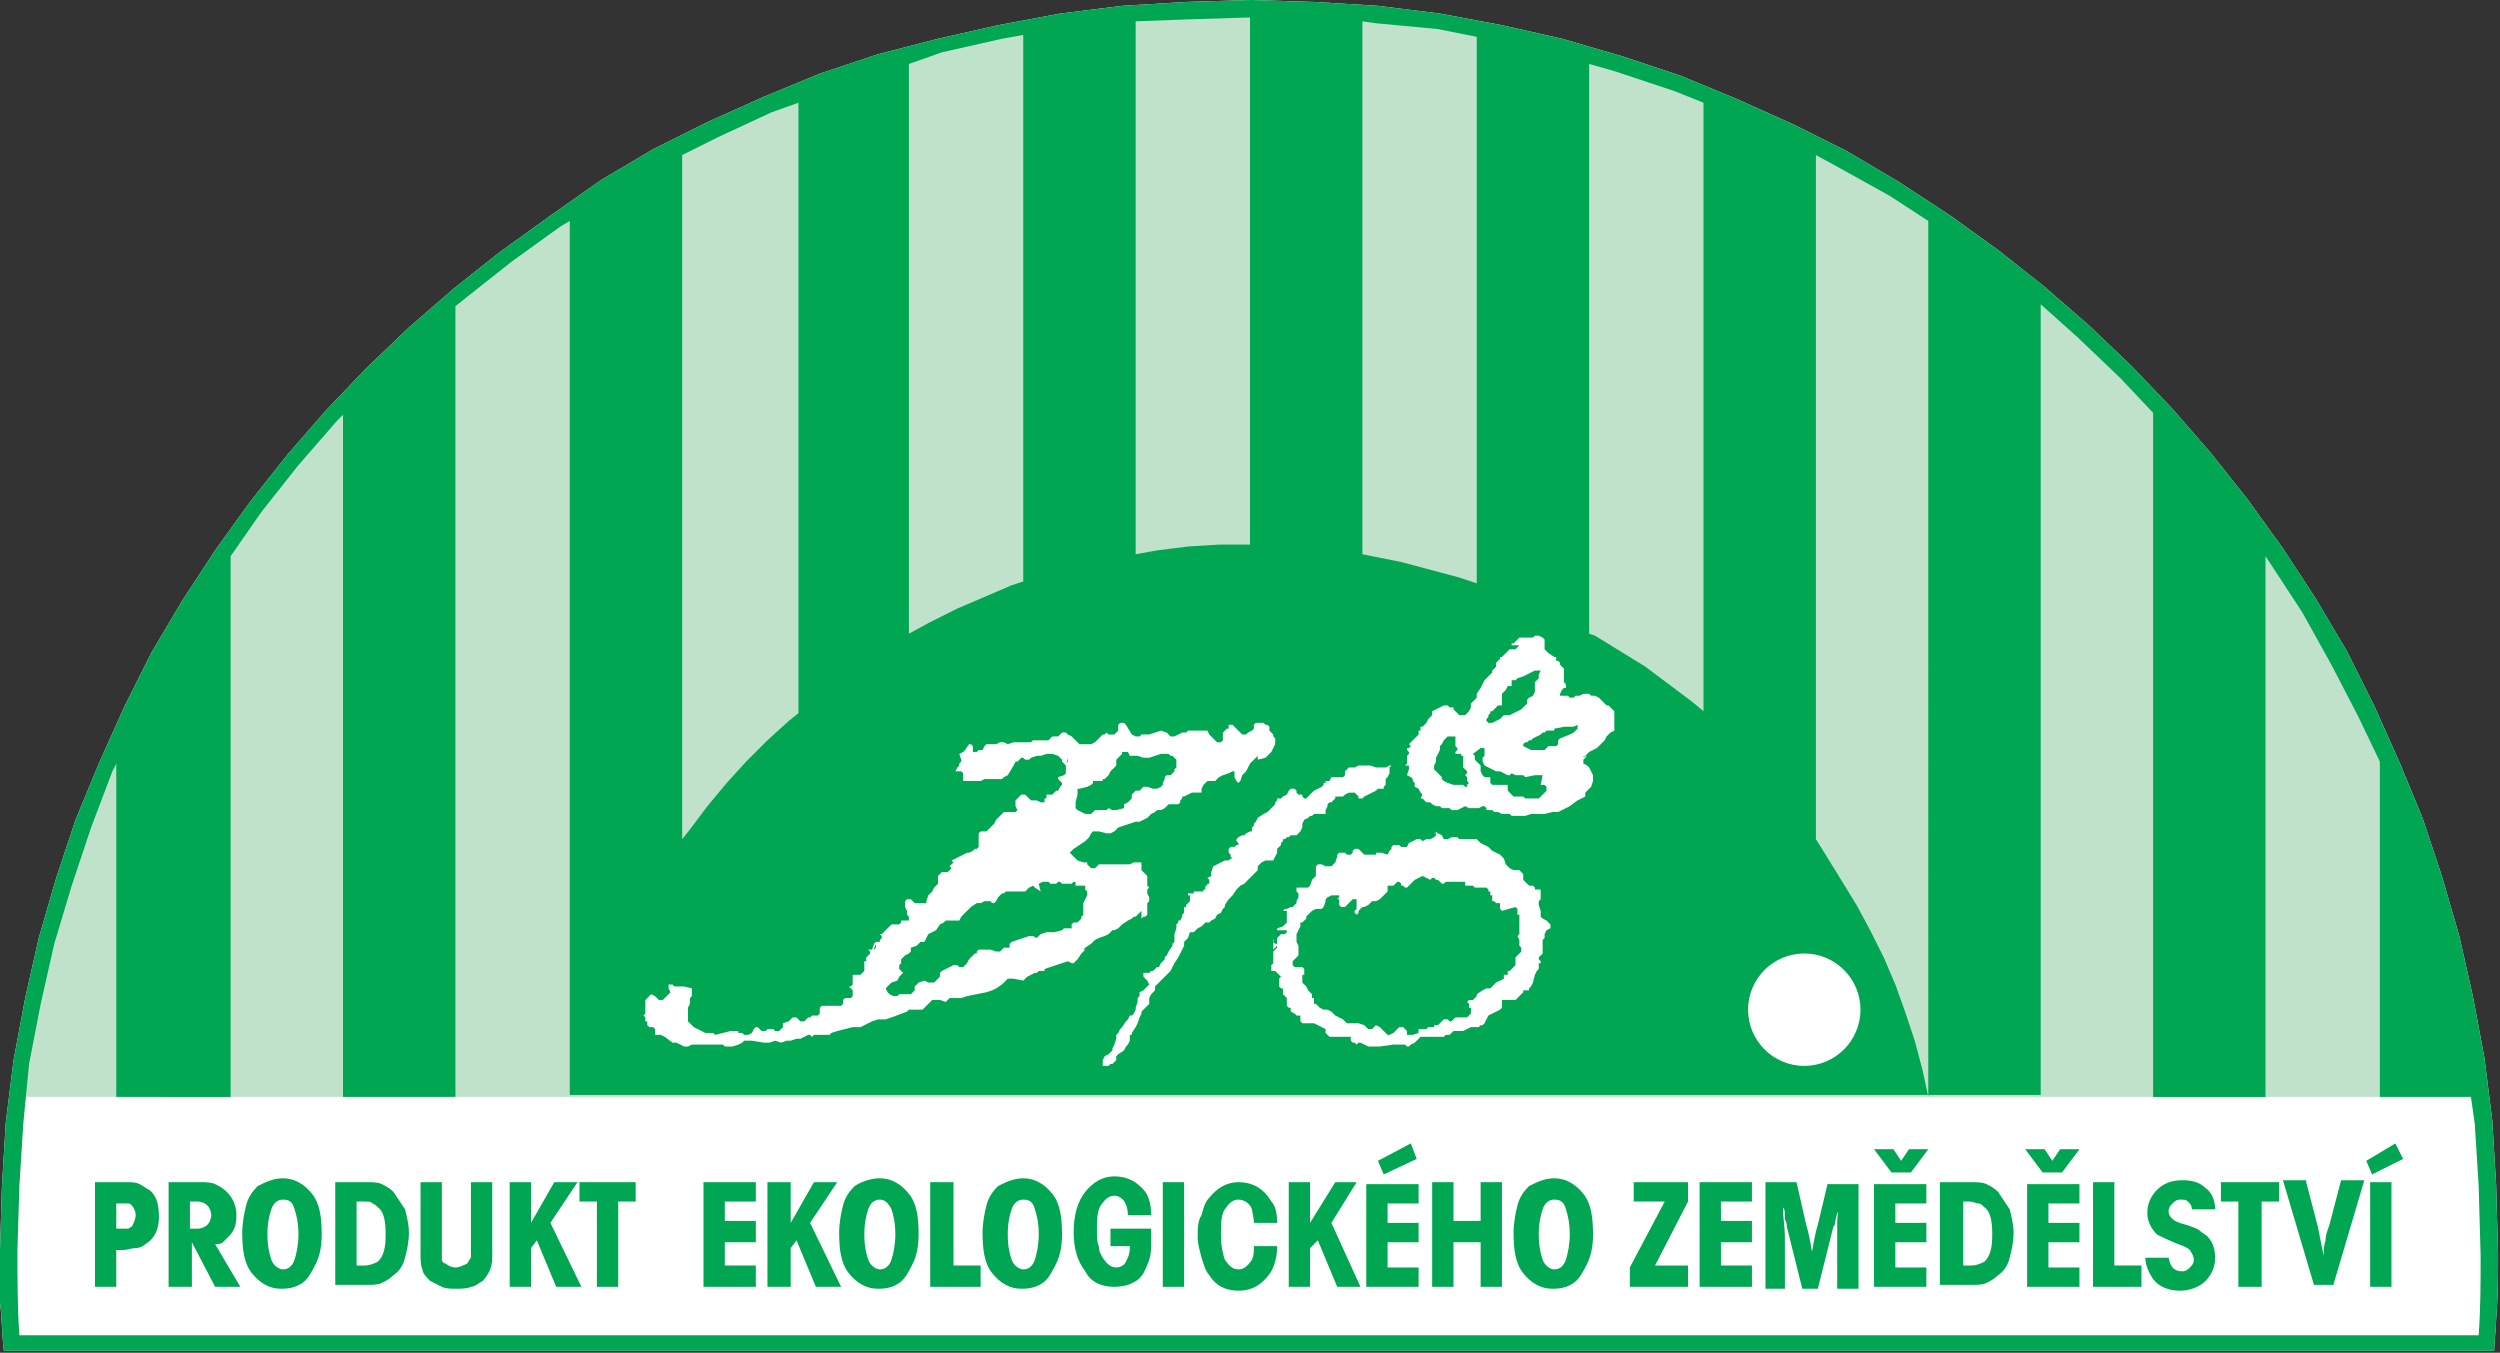
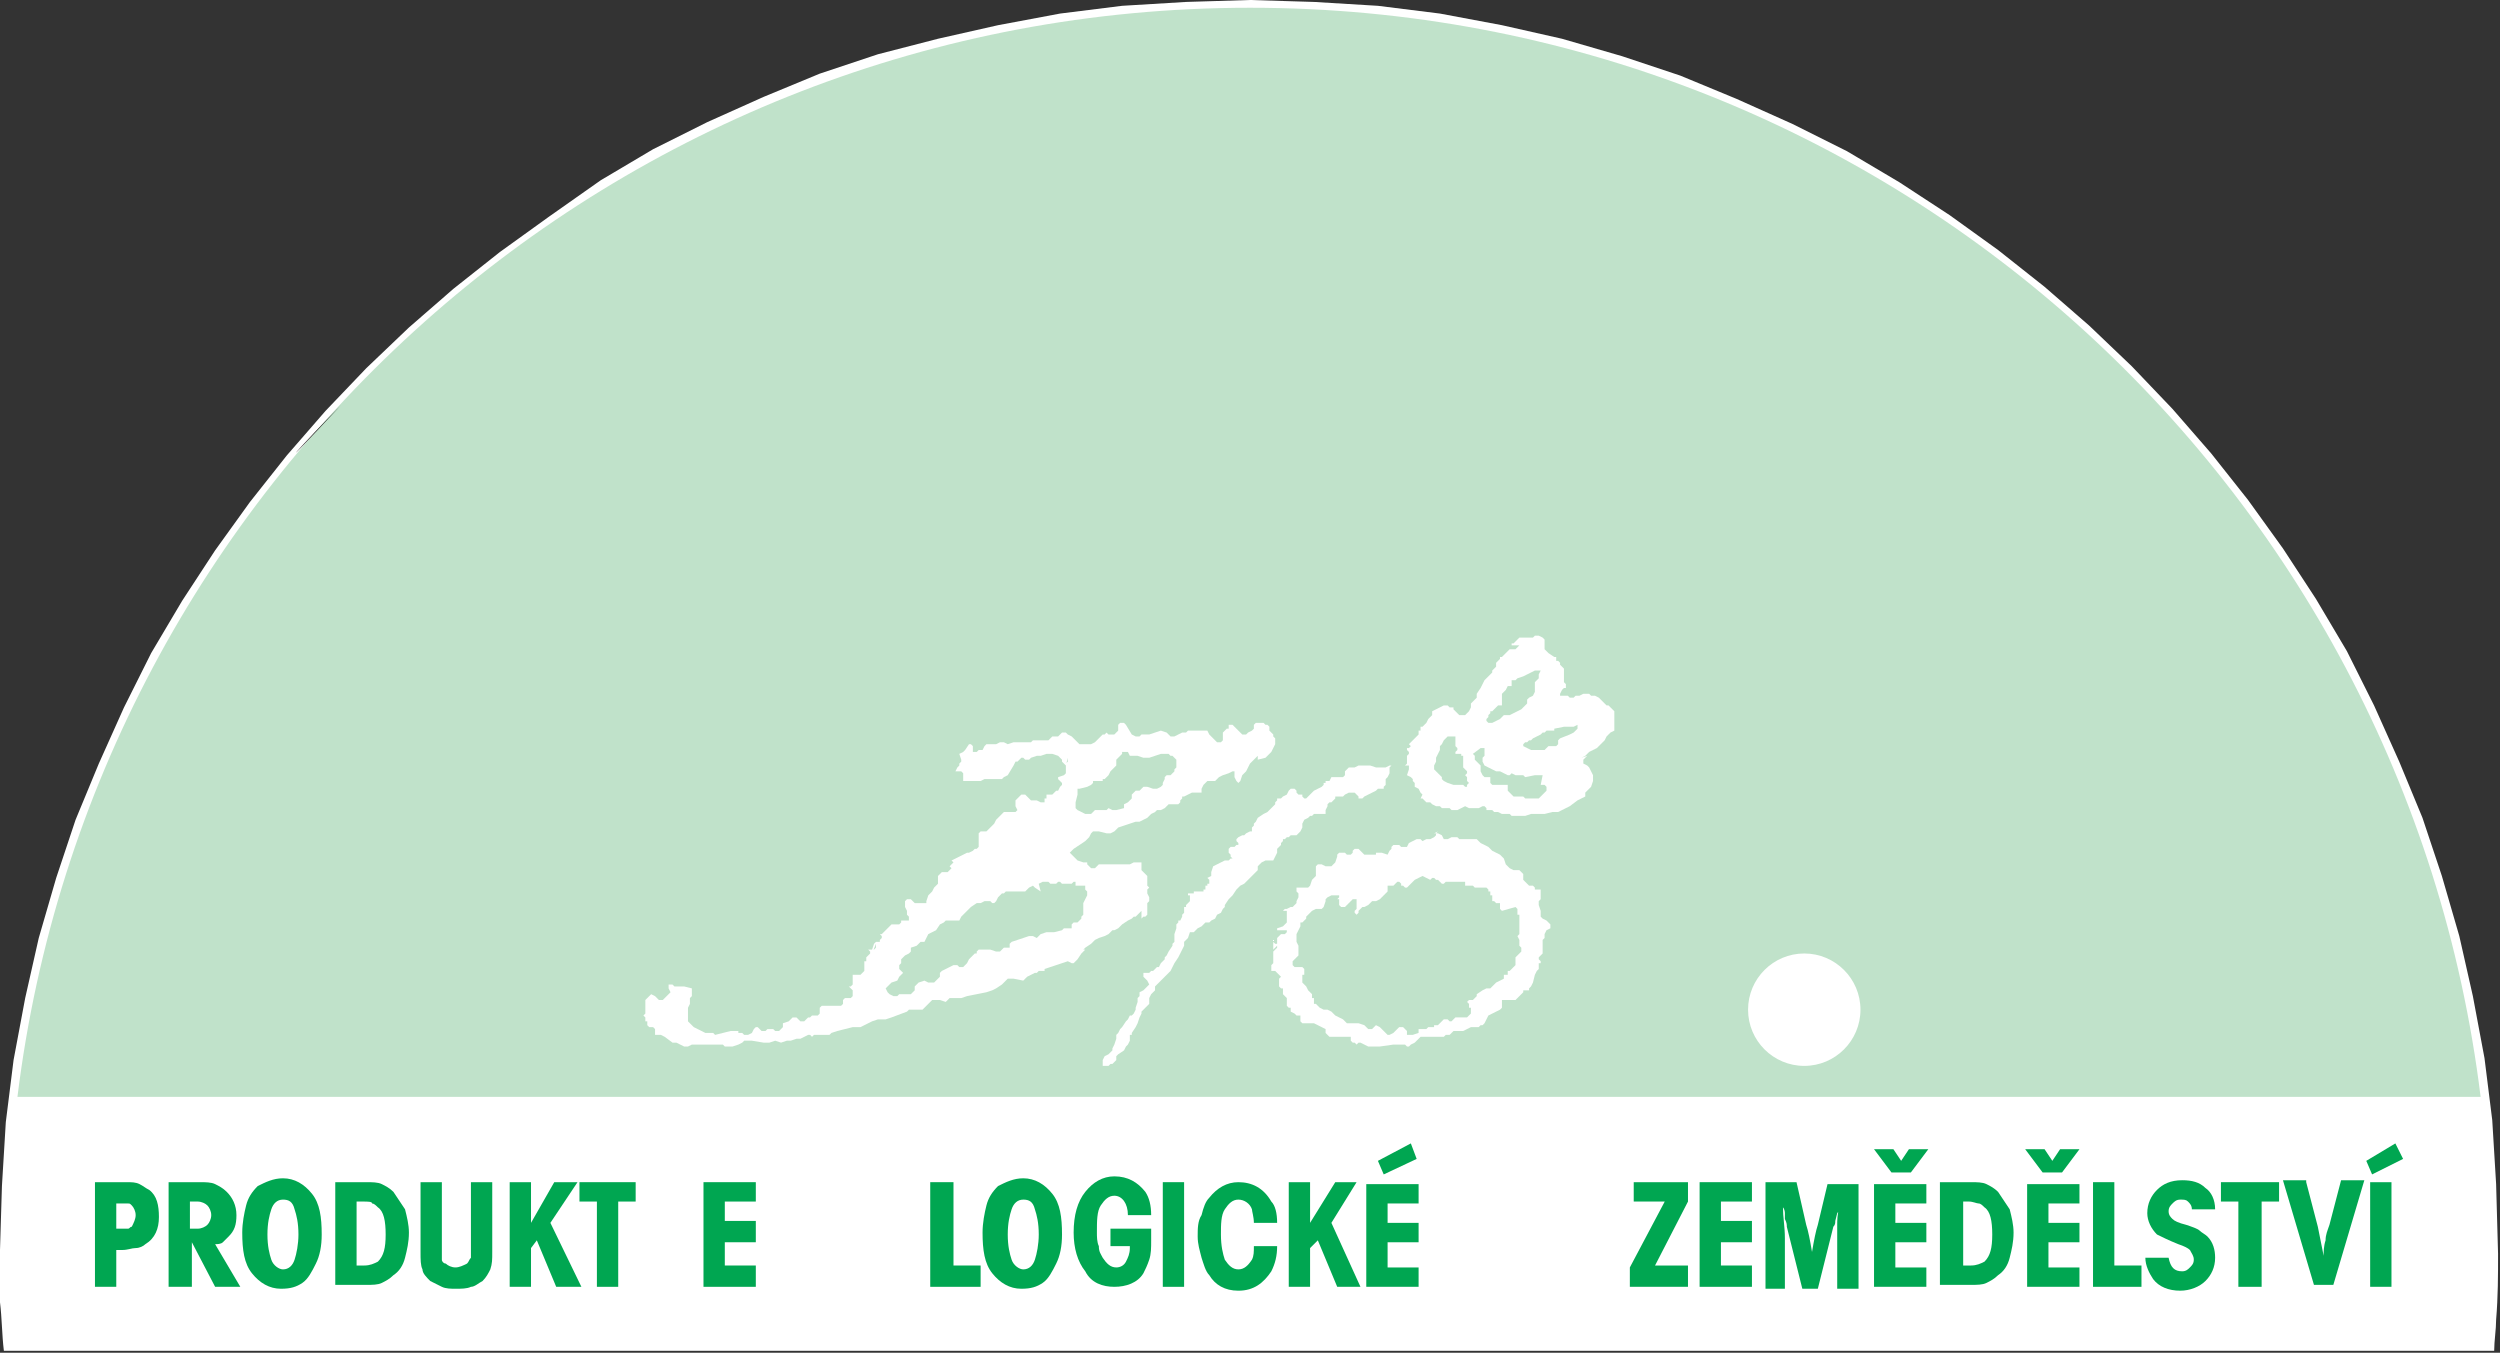
<svg xmlns="http://www.w3.org/2000/svg" version="1.1" id="Layer_1" x="0px" y="0px" viewBox="0 0 129 69.8" style="enable-background:new 0 0 129 69.8;" xml:space="preserve">
  <rect x="0" y="0" width="129" height="69.8" fill="#333333" stroke="none" />
  <style type="text/css">
	.st0{fill:#FFFFFF;}
	.st1{fill:#C0E2CA;}
	.st2{fill:#231F20;}
	.st3{fill:#00A651;}
</style>
  <g>
    <path class="st0" d="M0.1,61.2l0.2-3.3l0.4-3.2l0.6-3.2L2,48.4l0.9-3.1l1-3l1.2-2.9l1.3-2.9l1.4-2.8l1.6-2.7l1.7-2.6l1.8-2.5   l1.9-2.4l2-2.3l2.1-2.2l2.2-2.1l2.3-2l2.4-1.9l2.5-1.8L31,9.3l2.7-1.6l2.8-1.4l2.9-1.3l2.9-1.2l3-1L48.4,2l3.1-0.7l3.2-0.6l3.2-0.4   l3.3-0.2L64.5,0l3.3,0.1l3.3,0.2l3.2,0.4l3.2,0.6L80.6,2l3.1,0.9l3,1l2.9,1.2l2.9,1.3l2.8,1.4l2.7,1.6l2.6,1.7l2.5,1.8l2.4,1.9   l2.3,2l2.2,2.1l2.1,2.2l2,2.3l1.9,2.4l1.8,2.5l1.7,2.6l1.6,2.7l1.4,2.8l1.3,2.9l1.2,2.9l1,3l0.9,3.1l0.7,3.1l0.6,3.2l0.4,3.2   l0.2,3.3l0.1,3.6c0,1.1,0,2.2-0.1,3.4c0,0.5-0.1,1.1-0.1,1.6H0.2c-0.1-0.8-0.1-1.7-0.2-2.5C0,66.3,0,65.4,0,64.5L0.1,61.2z" />
    <path class="st1" d="M128,56.6H0.9C4.8,24.9,31.8,0.4,64.5,0.4S124.1,24.9,128,56.6" />
    <path class="st2" d="M17.6,20.9C15.7,22.8,13.5,25.3,17.6,20.9" />
-     <path class="st3" d="M0.1,61.2l0.2-3.3l0.4-3.2l0.6-3.2L2,48.4l0.9-3.1l1-3l1.2-2.9l1.3-2.9l1.4-2.8l1.6-2.7l1.7-2.6l1.8-2.5   l1.9-2.4l2-2.3l2.1-2.2l2.2-2.1l2.3-2l2.4-1.9l2.5-1.8L31,9.3l2.7-1.6l2.8-1.4l2.9-1.3l2.9-1.2l3-1L48.4,2l3.1-0.7l3.2-0.6l3.2-0.4   l3.3-0.2L64.5,0l3.3,0.1l3.3,0.2l3.2,0.4l3.2,0.6L80.6,2l3.1,0.9l3,1l2.9,1.2l2.9,1.3l2.8,1.4l2.7,1.6l2.6,1.7l2.5,1.8l2.4,1.9   l2.3,2l2.2,2.1l2.1,2.2l2,2.3l1.9,2.4l1.8,2.5l1.7,2.6l1.6,2.7l1.4,2.8l1.3,2.9l1.2,2.9l1,3l0.9,3.1l0.7,3.1l0.6,3.2l0.4,3.2   l0.2,3.3l0.1,3.6c0,1.1,0,2.2-0.1,3.4c0,0.5-0.1,1.1-0.1,1.6H0.2c-0.1-0.8-0.1-1.7-0.2-2.5C0,66.3,0,65.4,0,64.5L0.1,61.2z M93.7,8   v35.3l0.5,0.8l0.8,1.3l0.8,1.3l0.7,1.3l0.7,1.4l0.6,1.4l0.5,1.4l0.5,1.5l0.4,1.5l0.3,1.4V11.4l-2-1.3l-2.7-1.5L93.7,8z M82,3.3   v29.4l0.3,0.1l1.3,0.8l1.3,0.8l1.2,0.9l1.2,0.9l0.6,0.5V5.3l-1.5-0.6l-3-1L82,3.3z M70.3,1.1v27.5l0.5,0.1l1.5,0.3l1.5,0.4l1.5,0.4   l0.9,0.3V1.9l-2-0.4L71,1.2L70.3,1.1z M58.6,1.1v27.5l1.1-0.2l1.6-0.2l1.6-0.1l1.6,0V0.9l-3.2,0.1L58.6,1.1z M46.9,3.3v29.4   l1.1-0.6l1.4-0.7l1.4-0.6l1.4-0.6l0.6-0.2c0-1.8,0-24.7,0-28.2l-1.1,0.2l-3.1,0.7L46.9,3.3z M35.2,8v35.3l0.4-0.5l0.9-1.2l1-1.2   l1-1.1l1.1-1.1l1.1-1l0.5-0.4V5.3l-1.4,0.5l-2.8,1.3L35.2,8z M6,56.6V39.4l-0.2,0.4l-1.1,2.9l-1,3l-0.9,3l-0.7,3.1l-0.6,3.1L1.2,58   l-0.2,3.2l-0.1,3.3c0,1.5,0,3,0.1,4.4h126.9c0.1-1.4,0.1-2.8,0.1-4.1l-0.1-3.6l-0.2-3.2l-0.2-1.4h-4.7V39.3l-1.1-2.3l-1.4-2.7   l-1.5-2.7l-1.7-2.6l-0.2-0.3v27.9h-5.8V21.3l-1.7-1.8l-2.2-2.1l-1.9-1.7v40.8h-5.8v0h-0.1l0,0h-70V11.4l-0.5,0.3l-2.5,1.8L24,15.4   l-0.5,0.4v40.8h-5.8V21.4l-0.3,0.3l-2,2.3l-1.9,2.4l-1.6,2.3v27.9H6z" />
    <path class="st0" d="M53.1,45.8l-0.1,0.1l-0.1,0.1l-0.3,0L52.1,46l-0.2,0l-0.1,0.1l-0.1,0l-0.1,0.1l-0.1,0.1l-0.1,0.2l-0.1,0.1   l-0.1,0l-0.1-0.1l-0.1,0l-0.2,0l-0.2,0.1h-0.1l-0.1,0l-0.3,0.2L49.9,47l-0.1,0.1l-0.1,0.1l-0.1,0.1l-0.1,0.2l-0.1,0h-0.1l-0.2,0   h-0.1l-0.1,0l-0.1,0l-0.1,0.1l-0.2,0.1L48.3,48l-0.2,0.1l-0.2,0.1l-0.1,0.2l-0.1,0.2l-0.1,0l-0.1,0l-0.1,0.1l-0.1,0.1L47,48.9   l0,0.1l0,0.1l-0.1,0.1l-0.2,0.1l-0.1,0.1l-0.1,0.1l0,0.1v0.1l-0.1,0.1l0,0.1l0,0.1l0.1,0.1l0.1,0.1l-0.2,0.2l-0.1,0.2L46,50.7   l-0.1,0.1l-0.1,0.1l-0.1,0.1l0.1,0.2l0.1,0.1l0.2,0.1l0.1,0h0.1l0.1-0.1l0.1,0h0.2l0.2,0l0.1,0l0.1-0.1l0.1-0.1v-0.1l0-0.1l0.1-0.1   l0.1-0.1l0.3-0.1l0.2,0.1l0.2,0l0.1,0l0.1-0.1l0.1-0.1l0.1-0.1l0-0.1l0-0.1l0.1-0.1l0.2-0.1l0.2-0.1l0.2-0.1l0.1,0l0.1,0l0.1,0.1   h0.1h0.1l0.1-0.1l0.1-0.1l0.1-0.2l0.2-0.2l0.1-0.1l0.1,0l0-0.1l0.1-0.1l0.1,0h0.2l0.1,0h0.1h0.1l0.3,0.1h0.1l0.1,0l0.1-0.1l0.1-0.1   l0.1,0l0.1,0h0.1l0,0l0,0l0-0.1l0-0.1l0.1-0.1l0.3-0.1l0.3-0.1l0.3-0.1l0.2,0l0.2,0.1l0.1-0.1l0.1-0.1l0.3-0.1l0.2,0l0.2,0l0.4-0.1   l0.1-0.1l0.1,0l0.1,0l0.2,0l0-0.1l0-0.1l0.1-0.1l0.1,0l0.1,0l0.1-0.1l0.1-0.1l0-0.1l0.1-0.1l0-0.1l0-0.1l0-0.1l0-0.1l0-0.1l0-0.1   l0.1-0.2l0.1-0.2l0-0.1v-0.1l-0.1-0.1l0-0.1v-0.1l-0.1,0l-0.1,0l-0.1,0h-0.1h-0.1l0-0.1l0-0.1l-0.1,0l-0.1,0.1l-0.2,0l-0.3,0   l-0.1-0.1l-0.1,0l-0.1,0.1l-0.1,0l-0.1,0l-0.1,0l-0.1-0.1l-0.1,0l-0.2,0l-0.2,0.1L53.7,46l-0.3-0.2l-0.1-0.1L53.1,45.8z M58.2,38.8   L58.2,38.8l-0.2,0l-0.1,0l0,0.1L57.8,39l-0.1,0.1l-0.1,0.1l0,0.1l0,0.1v0.1l-0.1,0.1l-0.1,0.1l-0.1,0.1L57.2,40l-0.1,0.1L57,40.2   l-0.1,0l0,0.1l-0.1,0l-0.1,0l-0.1,0l-0.1,0l-0.1,0l0,0.1l-0.1,0.1l-0.2,0.1l-0.4,0.1l-0.1,0l0,0.1l0,0.1l0,0.1l-0.1,0.4l0,0.1   l0,0.1l0,0.1l0.1,0.1l0.2,0.1l0.2,0.1l0.1,0h0.1l0.1,0l0.1-0.1l0.1-0.1l0.1,0l0.2,0l0.2,0l0.1,0l0.1-0.1l0.2,0.1l0.2,0l0.4-0.1   v-0.1v-0.1l0.2-0.1l0.1-0.1l0.1-0.1l0-0.2l0.1-0.1l0.1-0.1l0.1,0l0.1,0l0.1-0.1l0.1-0.1l0.1,0l0.1,0l0.3,0.1h0.2l0.2-0.1l0.1-0.1   l0-0.1l0.1-0.2l0-0.1l0.1-0.1l0.1,0h0.1l0-0.1l0-0.1L60.4,40l0.1-0.1l0.1-0.1l0-0.1l0.1-0.1l0-0.1l0-0.1l0-0.1l0-0.1l-0.1-0.1   l-0.1-0.1l-0.1,0l-0.1-0.1l-0.1,0h-0.3l-0.3,0.1l-0.3,0.1l-0.1,0l-0.2,0l-0.3-0.1l-0.3,0h-0.1L58.2,38.8z M58.4,37.9l0.2,0.1h0.2   l0.1-0.1l0.1,0l0.1,0h0.1l0.1,0l0.3-0.1l0.3-0.1l0.3,0.1l0.1,0.1l0.1,0.1h0.1l0.1,0l0.2-0.1l0.2-0.1l0.1,0l0.1,0l0.1-0.1l0.1,0h0.3   l0.3,0l0.3,0l0.1,0.2l0.1,0.1l0.1,0.1l0.1,0.1l0.1,0.1H63l0.1-0.1l0,0v0l0-0.1l0-0.1v0l0,0v-0.1l0-0.1l0.1-0.1l0.1-0.1l0.1,0l0-0.1   l0-0.1l0.1,0l0.1,0l0.1,0.1l0.2,0.2l0.1,0.1l0.1,0.1h0.1l0.1,0l0.1-0.1l0.2-0.1l0.1-0.1l0-0.1v-0.1l0.1-0.1H65l0.2,0l0.1,0.1l0.1,0   l0.1,0.1l0,0.1v0.1l0.1,0.1l0.1,0.1l0,0.1l0.1,0.1l0,0.1l0,0.2l-0.1,0.2l-0.1,0.2l-0.3,0.3l-0.4,0.1L64.9,39l-0.1,0.1l-0.1,0.1   l-0.1,0.1l-0.1,0.1l-0.1,0.2l-0.1,0.2l-0.1,0.1l-0.1,0.1l-0.1,0.3l-0.1,0.1L64,40.4l-0.1,0l-0.1-0.1l-0.1-0.2l0-0.2l0-0.1l-0.1,0   l-0.2,0.1L63.1,40l-0.2,0.1l-0.2,0.2h-0.2h-0.2l-0.2,0.2L62,40.7v0.1l0,0.1l-0.1,0h-0.1h-0.2l-0.1,0L61.3,41l-0.2,0.1l-0.1,0   L61,41.2l-0.1,0.1l0,0.1l-0.1,0.1l-0.1,0l-0.2,0l-0.2,0l-0.1,0.1l-0.1,0.1l-0.2,0.1L60,41.7l-0.1,0.1h-0.2l-0.1,0.1L59.4,42   l-0.1,0.1l-0.1,0.1L59,42.3l-0.2,0.1l-0.2,0l-0.3,0.1l-0.3,0.1l-0.3,0.1l-0.1,0.1l-0.1,0.1l-0.2,0.1l-0.2,0l-0.4-0.1l-0.2,0l-0.1,0   l-0.1,0.1l-0.1,0.2l-0.1,0.1l-0.1,0.1l-0.3,0.2l-0.3,0.2l-0.1,0.1l-0.1,0.1l0.2,0.2l0.2,0.2l0.3,0.1l0.1,0h0.1l0,0.1l0.1,0.1   l0.1,0.1l0.1,0l0.1,0l0.1-0.1l0.1-0.1H57l0.2,0l0.2,0l0.2,0h0.2l0.1,0H58l0.1,0l0.2,0l0.2-0.1l0.2,0l0.2,0l0,0.1v0.1v0.1l0,0.1   l0.1,0.1l0.1,0.1l0.1,0.1l0,0.2l0,0l0,0.1v0.1l0,0.1l0.1,0.1l-0.1,0.1l0,0.1l0,0.1l0.1,0.2l0,0.1l0,0.1l-0.1,0.1l0,0.1l0,0.2v0.2   l0,0.1l-0.1,0.1l-0.1,0l-0.1,0.1L58.9,47l-0.2,0.2l-0.1,0.1l-0.1,0l-0.1,0.1l-0.2,0.1l-0.3,0.2l-0.1,0.1l-0.1,0.1l-0.2,0.1L57.4,48   l-0.1,0.1l-0.1,0.1l-0.2,0.1l-0.3,0.1l-0.2,0.1l-0.1,0.1l-0.1,0.1l-0.3,0.2l-0.1,0.1L56,49l-0.2,0.2l-0.2,0.3l-0.1,0.1l-0.1,0.1   h-0.1l-0.2-0.1l-0.3,0.1l-0.3,0.1l-0.6,0.2l0,0.1l-0.1,0l-0.1,0l-0.1,0l-0.1,0.1l-0.1,0L53,50.4l-0.2,0.2l-0.5-0.1h-0.1l-0.1,0   l-0.1,0l-0.1,0.1l-0.2,0.2L51.4,51l-0.2,0.1l-0.3,0.1l-0.5,0.1l-0.5,0.1l-0.3,0.1l-0.2,0l-0.2,0l-0.1,0l-0.1,0l-0.1,0.1l-0.1,0.1   l-0.3-0.1l-0.3,0l-0.1,0l-0.1,0.1l-0.1,0.1l-0.1,0.1l-0.1,0.1l-0.1,0.1l-0.3,0l-0.3,0l-0.1,0l-0.1,0.1L46,52.5l-0.3,0.1l-0.4,0   L45,52.7l-0.2,0.1l-0.2,0.1L44.4,53l-0.2,0H44l-0.4,0.1l-0.4,0.1l-0.3,0.1l-0.1,0.1h-0.1h-0.3h-0.3l-0.1,0l-0.1,0.1l-0.1-0.1   l-0.1,0l-0.2,0.1l-0.2,0.1h-0.1l-0.1,0l-0.3,0.1l-0.1,0l-0.1,0l-0.3,0.1L40,53.7l-0.3,0.1h-0.2l-0.1,0l-0.6-0.1h-0.3l-0.1,0   l-0.1,0.1l-0.2,0.1L37.8,54l-0.1,0L37.6,54l-0.1,0l-0.1,0l-0.1-0.1l-0.5,0h-0.2l-0.2,0l-0.5,0l-0.2,0l-0.2,0.1l-0.1,0l-0.1,0   l-0.2-0.1l-0.2-0.1h-0.1l-0.1,0l-0.4-0.3l-0.2-0.1l-0.1,0h-0.1l-0.1,0l0-0.1v-0.1l0-0.1l-0.1-0.1l-0.1,0L33.5,53l-0.1-0.1l0-0.1   v-0.1l-0.1,0l0-0.1l0-0.1l-0.1-0.1l0.1-0.1l0-0.1l0-0.1l0-0.1v-0.1l0-0.1v-0.1l0-0.1l0.1-0.1l0.1-0.1l0.1-0.1l0.2,0.1l0.1,0.1   l0.1,0.1h0.1l0.1,0l0.1-0.1l0.1-0.1l0.1-0.1l0.1-0.1l-0.1-0.2v-0.1l0-0.1l0.1,0l0.1,0l0.1,0.1l0.1,0l0.4,0l0.4,0.1l0,0.1l0,0.1   l0,0.2l-0.1,0.1v0.1l0,0.1l0,0.1l-0.1,0.2l0,0.2l0,0.5l0.1,0.1l0.1,0.1l0.1,0.1l0.2,0.1l0.2,0.1l0.2,0.1l0.2,0l0.2,0l0.1,0.1   l0.4-0.1l0.4-0.1l0.1,0l0.1,0l0.1,0l0.1,0l0,0.1l0.1,0l0.1,0l0.1,0.1h0.2l0.2-0.1l0.1-0.2l0.1-0.1h0l0.1,0l0.1,0.1l0.1,0.1l0.1,0   l0.1,0l0.1-0.1l0.1,0l0.1,0l0.1,0l0.1,0.1h0.1l0.1,0l0.1-0.1l0.1-0.1l0-0.1l0-0.1l0.3-0.1l0.1-0.1l0.1-0.1l0.1,0l0.1,0l0.1,0.1   l0.1,0.1h0.1l0.1,0l0.1-0.1l0.1-0.1l0.1,0l0.1-0.1l0.2,0l0.1,0l0.1-0.1v-0.1l0-0.1V52l0.1-0.1l0.3,0l0.3,0h0.3l0.1,0l0.1-0.1l0-0.1   l0-0.1l0.1-0.1h0.2l0.1,0l0.1-0.1l0-0.2l0-0.1l-0.1-0.1l-0.1-0.1l0.1,0l0.1-0.1l0-0.1l0-0.1l0-0.2l0-0.1l0.1,0l0.1,0h0.1l0.1,0   l0.1-0.1l0.1-0.1l0-0.1l0-0.2l0-0.1l0-0.1l0.1,0l0-0.1l0-0.1l0.1-0.1l0.1-0.1l0-0.1l-0.1-0.1l0.1,0l0.1,0l0.1,0l0.1-0.1l0-0.1   l0-0.1L45,49.2l-0.1-0.1V49L45,49l0.1-0.3l0.1-0.1l0.1,0l0.1,0v-0.1l0.1-0.1l0-0.1l-0.1-0.1l0.1,0l0.1-0.1l0.1-0.1l0.1-0.1l0.1-0.1   l0.1-0.1h0.3l0.1,0l0.1-0.1v-0.1v0l0,0l0.2,0h0.1l0.1,0l0-0.1v-0.1l-0.1-0.1v-0.1V47l-0.1-0.2l0-0.2l0-0.1l0.1-0.1l0.1,0l0.1,0   l0.1,0.1l0.1,0.1l0.1,0l0.1,0h0.1l0.1,0l0.1,0l0.1,0l0-0.1l0.1-0.3l0.1-0.1l0.1-0.1l0.1-0.2l0.1-0.1l0.1-0.1v-0.1l0-0.1v-0.1l0-0.1   l0.1-0.1l0.1-0.1l0.3,0l0.1-0.1l0.1-0.1l-0.1-0.1v0l0.1-0.1l0.1-0.1l0,0l-0.1-0.1l0.2-0.1l0.2-0.1l0.2-0.1l0.2-0.1L50,44l0.2-0.1   l0.1-0.1l0.1,0l0.1-0.1l0-0.1l0-0.1l0-0.1l0-0.1l0-0.1v-0.1l0-0.1l0.1-0.1l0.1,0l0.1,0l0.1,0l0.3-0.3l0.1-0.1l0.1-0.2l0.1-0.1   l0.1-0.1l0.1-0.1l0.1-0.1l0.4,0l0.2,0l0.1-0.1l-0.1-0.2l0-0.1l0-0.1l0-0.1l0.1-0.1l0.1-0.1l0.1-0.1h0.1l0.1,0l0.1,0.1l0.1,0.1   l0.1,0.1l0.1,0h0.1l0.1,0l0.2,0.1l0.1,0h0.1l0-0.1l0-0.1l0.1,0l0,0l0-0.1l0-0.1l0,0l0.1,0l0.1,0h0.1l0.1-0.1l0.1-0.1l0.1,0l0.1-0.2   l0.1-0.1l0-0.1l-0.1-0.1l-0.1-0.1v-0.1l0.3-0.1l0.1-0.1l0-0.1l0-0.1l0-0.1v-0.1l0-0.1l0.1-0.1v-0.1l0-0.1L55,39.5l-0.1-0.1   l-0.1-0.1l0-0.1l-0.1-0.1l-0.1-0.1l-0.3-0.1l-0.3,0l-0.3,0.1l-0.1,0l-0.1,0l-0.3,0.1l-0.1,0.1l-0.1,0h-0.1l-0.1-0.1l-0.1,0   l-0.1,0.1l-0.1,0.1l-0.1,0l-0.1,0.2L52,40l-0.2,0.1l-0.1,0.1l-0.1,0l-0.2,0l-0.1,0l-0.1,0L51,40.2h-0.1l-0.1,0l-0.2,0.1l-0.1,0   l-0.1,0h-0.3l-0.2,0h-0.1l-0.1,0v-0.1l0-0.1l0-0.1l0-0.1l-0.1-0.1l-0.1,0h-0.1l-0.1,0l0.1-0.2l0.1-0.1l0-0.1l0.1-0.1l0,0v-0.1   l-0.1-0.3l0.2-0.1l0.1-0.1l0.2-0.3h0.1l0.1,0.1v0.1l0,0.1l0,0.1l0.1,0l0.1,0l0.1-0.1l0.1,0l0.1,0l0.1-0.2l0.1-0.1l0.1,0l0.1,0l0,0   l0,0h0.1H51l0.2,0l0.2,0l0.2-0.1h0.1l0.1,0l0.2,0.1l0.3-0.1l0.1,0l0.1,0l0.1,0l0.1,0l0.2,0h0.1l0.1,0l0.1,0l0.1-0.1l0.1,0l0.3,0   l0.3,0l0.1,0l0.1-0.1l0.1-0.1l0.1,0h0.1l0.1,0l0.2-0.2l0.1,0h0.1l0.1,0.1l0.2,0.1l0.2,0.2l0.1,0.1l0.1,0.1l0.1,0h0.1h0.2l0.2,0   l0.2-0.1l0.1-0.1l0.1-0.1l0.1-0.1l0.1-0.1l0.1,0l0.1-0.1l0.1,0.1l0.1,0l0.1,0l0.1,0l0.1-0.1l0.1-0.1v-0.2l0-0.1l0.1-0.1l0.2,0   l0.1,0.1L58.4,37.9z" />
    <polygon class="st0" points="71.7,39.5 71.7,39.5 71.8,39.5 71.8,39.5 71.8,39.5 71.7,39.6 71.7,39.6 71.7,39.8 71.7,39.9    71.6,40.1 71.5,40.2 71.5,40.3 71.5,40.5 71.4,40.6 71.4,40.7 71.3,40.7 71.1,40.7 71,40.8 70.8,40.9 70.6,41 70.4,41.1 70.3,41.2    70.1,41.2 70.1,41.1 70,41 69.9,40.9 69.8,40.9 69.7,40.9 69.6,40.9 69.4,41 69.3,41.1 69.2,41.1 69.1,41.1 69,41.1 68.9,41.1    68.9,41.2 68.8,41.3 68.7,41.4 68.6,41.4 68.5,41.5 68.5,41.6 68.4,41.8 68.4,41.9 68.4,42 68.3,42 68.1,42 67.8,42 67.7,42.1    67.6,42.1 67.5,42.2 67.3,42.3 67.2,42.5 67.2,42.7 67.1,42.9 67.1,42.9 67,43 66.9,43.1 66.8,43.1 66.6,43.1 66.5,43.2 66.4,43.2    66.3,43.3 66.2,43.3 66.2,43.4 66.1,43.5 66.1,43.6 66,43.7 65.9,43.8 65.9,44 65.8,44.2 65.7,44.4 65.3,44.4 65.1,44.5 65,44.6    64.9,44.7 64.9,44.8 64.9,44.9 64.8,45 64.7,45.1 64.5,45.3 64.3,45.5 64.2,45.6 64,45.7 63.8,45.9 63.6,46.2 63.4,46.4 63.2,46.7    63.2,46.8 63.1,46.9 63,47.1 62.8,47.2 62.7,47.4 62.5,47.5 62.4,47.6 62.3,47.6 62.3,47.6 62.2,47.6 62.2,47.6 62,47.8 61.8,47.9    61.7,48 61.6,48.1 61.4,48.1 61.3,48.4 61.2,48.5 61.1,48.6 61.1,48.8 61,49 60.8,49.4 60.6,49.7 60.5,49.9 60.4,50.1 60,50.5    59.6,50.9 59.6,51.1 59.4,51.3 59.3,51.5 59.3,51.8 59.3,51.8 59.2,51.9 59.1,52 59,52.1 58.9,52.2 58.9,52.3 58.8,52.5 58.7,52.8    58.6,53 58.4,53.3 58.4,53.3 58.4,53.4 58.3,53.4 58.3,53.6 58.3,53.7 58.2,53.9 58.1,54 58,54.2 57.7,54.4 57.6,54.5 57.6,54.7    57.5,54.8 57.4,54.9 57.3,54.9 57.2,55 57,55 56.9,55 56.9,54.9 56.9,54.8 56.9,54.7 57,54.5 57.2,54.4 57.4,54.2 57.4,54.1    57.5,53.9 57.6,53.6 57.6,53.4 57.7,53.3 57.8,53.1 57.9,53 58.1,52.7 58.2,52.6 58.3,52.4 58.4,52.4 58.5,52.3 58.6,52.1 58.6,52    58.7,51.7 58.7,51.5 58.8,51.4 58.8,51.3 58.8,51.3 58.8,51.2 59,51.1 59.1,51 59.2,50.9 59.3,50.8 59.3,50.8 59.2,50.6 59.1,50.5    59,50.4 59,50.3 59,50.2 59.2,50.2 59.3,50.2 59.4,50.1 59.5,50.1 59.6,50 59.7,49.9 59.8,49.9 59.9,49.7 60,49.6 60.1,49.5    60.1,49.5 60.1,49.4 60.2,49.3 60.3,49.1 60.5,48.8 60.5,48.7 60.5,48.7 60.6,48.6 60.6,48.6 60.6,48.4 60.6,48.2 60.7,47.9    60.7,47.9 60.7,47.8 60.7,47.7 60.8,47.6 60.8,47.5 60.9,47.5 60.9,47.5 61,47.3 61,47.2 61.1,47.1 61.1,47 61.1,46.9 61.1,46.9    61.1,46.8 61.2,46.8 61.2,46.7 61.3,46.6 61.4,46.5 61.4,46.4 61.4,46.3 61.4,46.2 61.3,46.2 61.3,46.1 61.4,46.1 61.4,46.1    61.5,46.1 61.6,46.1 61.6,46 61.8,46 62,46 62.1,46 62.1,45.9 62.2,45.9 62.3,45.9 62.2,45.9 62.2,45.8 62.2,45.7 62.3,45.7    62.3,45.6 62.4,45.6 62.4,45.5 62.4,45.4 62.3,45.3 62.5,45.2 62.5,45 62.6,44.7 63,44.5 63.2,44.4 63.4,44.4 63.5,44.3 63.6,44.3    63.5,44.2 63.5,44.1 63.4,44 63.4,43.9 63.4,43.9 63.4,43.8 63.5,43.7 63.7,43.7 63.8,43.6 63.9,43.6 63.9,43.5 63.8,43.4    63.8,43.3 63.9,43.2 64.1,43.1 64.1,43.1 64.2,43.1 64.3,43 64.5,42.9 64.5,42.9 64.6,42.9 64.6,42.8 64.6,42.7 64.7,42.6    64.7,42.5 64.8,42.4 64.9,42.2 65.2,42 65.4,41.9 65.5,41.8 65.5,41.8 65.6,41.7 65.7,41.6 65.7,41.6 65.8,41.5 65.8,41.4    65.9,41.3 65.9,41.2 65.9,41.2 66,41.2 66.1,41.2 66.2,41.1 66.4,41 66.5,40.8 66.6,40.7 66.7,40.7 66.8,40.7 66.9,40.8 66.9,40.9    67,41 67.1,41 67.2,41 67.2,41.1 67.3,41.2 67.4,41.2 67.5,41.1 67.6,41 67.8,40.8 68,40.7 68.2,40.6 68.3,40.5 68.3,40.4    68.4,40.4 68.4,40.3 68.6,40.3 68.7,40.1 68.7,40.1 68.8,40.1 69.1,40.1 69.3,40.1 69.4,40 69.4,40 69.4,39.9 69.4,39.8 69.4,39.8    69.5,39.7 69.6,39.6 69.9,39.6 70.1,39.5 70.4,39.5 70.5,39.5 70.7,39.5 71,39.6 71.2,39.6 71.4,39.6 71.5,39.6  " />
    <path class="st0" d="M73.4,45.2l-0.2,0.1L73,45.4l-0.3,0.3l-0.1,0.1l-0.1,0l-0.1-0.1l-0.1,0l0-0.1l-0.1-0.1l-0.1,0L72,45.6   l-0.1,0.1l-0.1,0l-0.1,0l-0.1,0l0,0l0,0.1V46l-0.1,0.1l-0.3,0.3l-0.2,0.1l-0.1,0l-0.1,0l-0.1,0.1l-0.1,0.1l-0.2,0.1l-0.1,0   l-0.1,0.1l-0.1,0.1v0.1l-0.1,0.1H70l-0.1-0.1l0-0.1l0.1-0.1l0-0.1l0-0.1L70,46.4h-0.1l-0.1,0l-0.1,0.1l-0.1,0.1l-0.1,0.1l-0.1,0.1   l-0.1,0h-0.1l-0.1-0.1v0v0v-0.1l0-0.1v-0.1l-0.1,0l0.1-0.1v-0.1l0,0h-0.1l-0.2,0l-0.1,0l-0.2,0.1l-0.1,0.1v0.1l-0.1,0.3l-0.1,0.1   l-0.2,0l-0.1,0l0,0l0-0.1l0-0.1l0,0l0,0L68,46.6l0,0.1l0,0l0,0L68,46.8l-0.1,0.1l-0.2,0.1l-0.1,0.1l-0.1,0.1l-0.1,0.1l0,0.1   l-0.1,0.1l-0.1,0.1l-0.1,0l0,0.1l0,0.1l-0.1,0.2l-0.1,0.2l0,0.1l0,0.1l0,0.1l0,0.1L67,48.8l0,0.1l0,0.3l0,0.1l-0.1,0.1l-0.1,0.1   l-0.1,0.1l0,0.1l0,0.1l0.1,0.1l0.1,0l0.2,0l0.1,0l0.1,0.1v0.1l0,0.1v0.1l0,0l-0.1,0l0,0.1l0,0.1l0,0.1l0,0.1l0.1,0.1l0.1,0.1   l0.1,0.2l0.1,0.1l0.1,0.1v0.1l0,0.1l0.1,0l0,0.1v0.1l0,0.1l0,0l0.1,0l0.1,0.1l0.1,0.1l0.2,0.1l0.2,0l0.2,0.1l0.1,0.1l0.1,0.1   l0.2,0.1l0.2,0.1l0.1,0.1l0.1,0.1l0.3,0l0.3,0l0.3,0.1l0.1,0.1l0.1,0.1l0.1,0l0.1,0l0.1-0.1l0.1-0.1l0.2,0.1l0.1,0.1l0.2,0.2   l0.1,0.1h0.1l0.2-0.1l0.1-0.1l0.1-0.1l0.1-0.1l0.1,0l0.1,0l0.1,0.1l0.1,0.1l0,0.2l0.1,0l0.2,0l0.3-0.1l0-0.1l0-0.1l0.1,0l0.1,0   l0.2,0l0.1-0.1h0.1l0.1,0l0.1,0l0,0v-0.1l0.1,0l0.1,0l0.1-0.1l0.1-0.1l0.1-0.1l0.1,0l0,0l0.1,0l0.1,0.1l0.1,0l0.1-0.1l0.1-0.1   l0.1,0l0.1,0l0.2,0l0.1,0l0.1,0l0.1-0.1l0.1-0.1V52l-0.1,0l0-0.1l0-0.1l-0.1-0.1l0.1-0.1l0.1,0h0.1l0.1-0.1l0.1-0.1l0-0.1l0.3-0.2   l0.2-0.1l0.1,0l0.1,0l0.3-0.3l0.2-0.1l0.2-0.1v-0.1l0-0.1l0.1,0l0.1,0l0,0l0-0.1l0-0.1l0,0h0.1l0.1-0.1l0.1-0.1l0.1-0.1l0-0.1   l0-0.1l0-0.1v-0.1l0.1-0.1l0.1-0.1l0.1-0.1l0-0.1l0-0.1l-0.1-0.1l0-0.1v-0.1l0-0.1l-0.1-0.2l0.1-0.1l0-0.1l0-0.1l0-0.1l0,0l0-0.1   v-0.1l0,0l0-0.1l0-0.1v-0.1l0-0.1l0,0l0-0.1l0,0l-0.1,0l0-0.1l0-0.1v-0.1l-0.1-0.1L77.5,47l-0.1-0.1l0-0.1l0-0.1l0-0.1h-0.1l-0.1,0   l-0.1-0.1L77,46.5v-0.3l-0.1,0l0,0l0-0.1v-0.1l0,0l-0.1,0l0-0.1l-0.1-0.1l-0.1,0l-0.1,0l-0.2,0l-0.1,0l-0.1,0l-0.1-0.1l-0.1,0   l-0.2,0h-0.1l0,0l0-0.1l0-0.1l0,0l0,0l-0.3,0H75l-0.3,0l-0.1,0l-0.1,0.1l-0.1,0l-0.1-0.1l-0.1-0.1l-0.1,0l-0.1-0.1l-0.1,0L74,45.2   l-0.1,0.1l-0.1,0.1l-0.2-0.1L73.4,45.2z M74.5,43.3h0.1l0.1,0l0.2-0.1l0.1,0h0.1l0.1,0l0.1,0.1l0.3,0l0.3,0l0.3,0l0.1,0.1l0.1,0.1   l0.2,0.1l0.2,0.1l0.1,0.1l0.1,0.1l0.2,0.1l0.2,0.1l0.1,0.1l0.1,0.1l0.1,0.3l0.1,0.1l0.1,0.1l0.2,0.1l0.2,0l0.1,0l0.1,0.1l0.1,0.1   l0,0.1l0,0.1l0,0.1l0.1,0.1l0.1,0.1l0.1,0.1l0.1,0l0.1,0l0.1,0.1l0,0.1h0.2l0.1,0l0,0.1v0.3l0,0.1l-0.1,0.1l0,0.1l0,0.1l0.1,0.3V47   l0,0.1l0,0.1l0,0.1l0.1,0.1l0.2,0.1l0.1,0.1l0.1,0.1l0,0.1l0,0.1L79.8,48l-0.1,0.2l0,0.1v0.1l-0.1,0.1l0,0.2l0,0.3v0.1l0,0.1   l-0.1,0.1l-0.1,0.1l0,0.1l0.1,0.1l0,0.1l0,0l-0.1,0v0.1L79.4,50l-0.1,0.1l-0.1,0.2l-0.1,0.4L79,50.9L78.9,51l0,0.1l0,0l-0.1,0   l-0.1,0h-0.1l0,0l0,0.1l-0.1,0.1l-0.1,0.1l-0.1,0.1l-0.1,0.1l-0.1,0h-0.1l-0.1,0l-0.1,0l-0.1,0l-0.1,0l-0.1,0l0,0.1L77.5,52   l-0.1,0.1l-0.2,0.1L77,52.3l-0.2,0.1l-0.1,0.2l-0.1,0.2l-0.1,0.1l-0.1,0l-0.1,0.1L76.3,53L76.2,53l-0.1,0H76l-0.1,0l-0.2,0.1   l-0.2,0.1l-0.1,0l-0.1,0l-0.1,0H75l-0.1,0.1l-0.1,0.1l-0.1,0h-0.1l-0.1,0.1l-0.2,0l-0.2,0l-0.1,0l-0.1,0h-0.1l-0.2,0l-0.2,0l-0.1,0   l-0.1,0.1L73,53.8H73l-0.2,0.1l-0.1,0.1h-0.1l-0.1-0.1l-0.3,0l-0.3,0L71.2,54l-0.1,0H71l-0.2,0l-0.2,0l-0.2-0.1l-0.2-0.1l-0.1,0   L70,53.9l-0.1-0.1l-0.1,0l-0.1-0.1l0-0.1l0-0.1l-0.1,0l-0.1,0h-0.1l-0.1,0l-0.1,0L69,53.5l-0.1,0h-0.1l-0.1,0l-0.1,0l-0.1-0.1   l-0.1-0.1l0-0.1l0-0.1L68.2,53l-0.2-0.1l-0.2-0.1l-0.3,0l-0.2,0l-0.1,0l-0.1-0.1v-0.1v-0.1v-0.1l0,0l-0.1,0l-0.1,0l-0.1-0.1   l-0.2-0.1v-0.1V52l-0.1,0l-0.1-0.1l0-0.1v-0.1v-0.2l-0.1-0.1l-0.1-0.1v-0.1l0-0.1L66.2,51L66.1,51L66,50.9l0-0.1l0-0.1l0-0.1l0-0.1   l0.1-0.1l-0.1-0.1l-0.1-0.1l-0.1-0.1l-0.1,0l-0.1,0l0-0.1l0-0.1l0-0.1l0.1-0.1v-0.1l0-0.1l0-0.1l0-0.1l0-0.1v-0.1l0.1-0.1l0.1-0.1   v-0.2l-0.1,0l-0.1-0.1l0-0.1V49l0.1-0.1l0.1-0.1l0-0.1v-0.1l0-0.1l0-0.1l0.1-0.1l0.1-0.1h0.1l0.1,0l0.1-0.1l0-0.1L65.9,48V48l0-0.1   l0.3-0.1l0.1-0.1l0.1-0.1l0-0.1l0-0.1v-0.2L66.4,47l-0.1,0l-0.1,0l0.1-0.1l0.1,0l0.2-0.1l0.1,0l0.1-0.1l0.1-0.1v-0.1l0.1-0.2l0-0.1   l0-0.1l-0.1-0.1l0-0.1v-0.1l0.1,0H67l0.2,0l0.2,0l0.1,0l0.1-0.1l0.1-0.3l0.1-0.1l0.1-0.1l0-0.3l0-0.1l0-0.1l0.1-0.1l0.1,0l0.1,0   l0.2,0.1l0.1,0l0.1,0l0.1,0l0.1-0.1l0.1-0.1l0.1-0.3l0-0.1l0.1-0.1l0.1,0l0.2,0l0.1,0.1h0.1l0.1,0l0.1-0.1l0-0.1l0.1-0.1l0.1,0   l0.1,0l0.1,0.1l0.1,0.1l0.1,0.1l0.1,0l0.1,0l0,0h0.1l0.1,0h0.1l0.1,0l0-0.1l0.3,0l0.3,0.1l0.1-0.2l0.1-0.1l0-0.1l0.1-0.1l0.1,0   l0.2,0l0.1,0.1l0.1,0l0.1,0l0.1,0l0.1-0.2l0.2-0.1l0.2-0.1l0.2,0l0.1,0.1l0.2-0.1l0.2,0l0.2-0.1l0.1-0.1l0-0.1l0.1-0.1L74,43h0.1   l0.1,0l0.2,0.1L74.5,43.3z" />
    <path class="st0" d="M76,38.9L76,38.9L76,38.9l0.1,0.1l0,0.1v0.1l0.1,0.1l0.1,0.1l0.1,0.1l0,0.1l0,0.1l0,0.1l0.1,0.2l0.1,0.1l0.1,0   l0.2,0v0.1l0,0.1l0,0.1l0.1,0.1l0.1,0h0.1l0.2,0h0.1l0.1,0h0.1l0.1,0l0,0.1l0,0.1l0,0.1l0.1,0.1l0.1,0.1l0.1,0.1H78h0.1l0.3,0h0.2   l0.1,0.1l0.1,0l0.1,0h0.2l0.2,0l0.1,0l0.1-0.1l0.1-0.1l0.1-0.1l0.1-0.1l0-0.1l0-0.1l-0.1-0.1l-0.2,0L79.6,40l-0.1,0l-0.3,0   l-0.5,0.1L78.6,40l-0.1,0h-0.2h-0.1L78,39.9l-0.1,0.1h-0.1l-0.2-0.1l-0.2-0.1l-0.1,0l-0.1,0l-0.2-0.1l-0.2-0.1l-0.2-0.1l-0.1-0.2   l0-0.1l0-0.1l0.1-0.1l0-0.1l0-0.1l0-0.1l0-0.1l-0.1,0h-0.1L76,38.9z M74.7,38l-0.1,0.1l-0.1,0.1l-0.1,0.2l-0.1,0.1l0,0.1v0.1   l-0.1,0.2l-0.1,0.2v0.1l0,0.1l-0.1,0.2l0,0.1l0,0.1l0.1,0.1l0.1,0.1l0.1,0.1l0.1,0.1l0,0.1l0.1,0.1l0.2,0.1l0.3,0.1l0.3,0l0.2,0   l0.1,0.1l0.1,0l0-0.1l0.1-0.1l-0.1-0.1l0-0.1l0-0.1l-0.1-0.1l0.1-0.1l0-0.1l-0.1-0.1l-0.1-0.1l0-0.1l0-0.1l0-0.1l0-0.1v-0.1l0-0.1   l0,0l-0.1,0l0-0.1v0l-0.1,0l-0.1,0l-0.1,0l0-0.1l0,0l0.1-0.1l0-0.1l-0.1-0.1l0-0.1l0-0.3l0-0.1l-0.1,0H74.7z M81.2,37.5l-0.3,0   l-0.2,0l-0.5,0.1l0,0.1l-0.1,0l-0.1,0l-0.1,0l-0.1,0l-0.1,0.1l-0.1,0l-0.1,0.1L79.3,38l-0.2,0.1L79,38.2l-0.1,0l-0.1,0.1l-0.1,0   l-0.1,0.1l0,0.1l0.2,0.1l0.2,0.1l0.2,0l0.2,0h0.2l0.1,0l0.1-0.1l0.1-0.1l0.1,0l0.1,0l0.2,0l0.1-0.1l0-0.1l0-0.1l0.1-0.1l0.5-0.2   l0.2-0.1l0.2-0.2v-0.1l0-0.1L81.2,37.5L81.2,37.5z M79.5,34.6l-0.3,0L79,34.7l-0.4,0.2L78.3,35l-0.1,0.1l-0.1,0l-0.1,0l0,0v0.1v0.1   v0.1l-0.1,0l-0.1,0l-0.1,0.2l-0.1,0.1l-0.1,0.1L77.5,36l0,0.1l0,0.1l0,0.1l0,0.1h-0.1l-0.1,0l-0.1,0.1l-0.1,0.1l-0.1,0.1l-0.1,0   l0,0.1l-0.1,0.1L76.8,37l-0.1,0.1l0,0.1l0,0l0.1,0.1h0.2l0.2-0.1l0.2-0.1l0.2-0.2h0.3l0.2-0.1l0.2-0.1l0.2-0.1l0.1-0.1l0.1-0.1   l0.1-0.1l0-0.1l0-0.1l0.1-0.1l0.2-0.1l0.1-0.2l0-0.1v-0.1l0,0l0-0.1l0-0.1l0-0.1l0.1-0.1l0.1-0.1l0-0.1l0-0.1L79.5,34.6L79.5,34.6z    M79.7,33.5l0.1,0.1l0.1,0.1l0.3,0.2l0.1,0l0,0l0,0.1l0,0.1l0,0l0.1,0l0.1,0.1l0,0.1l0.1,0.1l0.1,0.1l0,0.1l0,0.1v0.1v0.1l0,0.2   l0,0.1l0.1,0.1l0,0.1l0,0.1l-0.1,0l-0.1,0.1l-0.1,0.2v0.1l0,0l0,0h0.1l0.1,0l0.1,0l0.1,0l0.1,0.1h0.1l0.1,0l0.1-0.1h0.2l0.2-0.1   h0.2l0.1,0l0.1,0.1h0.1l0.1,0l0.2,0.1l0.2,0.2l0.2,0.2l0.1,0l0.1,0.1l0.1,0.1l0.1,0.1V37l0,0.1v0.1l0,0.1l0,0.1l0,0.1l0,0.1l0,0.1   l-0.2,0.1l-0.2,0.2l-0.1,0.2l-0.2,0.2l-0.1,0.1l-0.1,0.1l-0.2,0.1l-0.2,0.1l-0.1,0.1l-0.1,0.1l-0.2,0.1L81.9,39l-0.1,0.1l-0.1,0.1   l0,0.1v0.1l0.2,0.1l0.1,0.1l0.1,0.2l0.1,0.2v0.2l0,0.1l-0.1,0.3l-0.1,0.1l-0.1,0.1l-0.1,0.1l0,0.2l-0.2,0.1l-0.2,0.1l-0.4,0.3   l-0.2,0.1l-0.2,0.1l-0.2,0.1l-0.3,0L79.7,42l-0.1,0l-0.3,0H79l-0.3,0.1h-0.2h-0.2l-0.2,0l-0.1,0L77.9,42h-0.2L77.5,42l-0.2-0.1   l-0.2,0L77,41.8l-0.1,0l-0.1,0l-0.1,0l0,0l0-0.1l-0.1-0.1h-0.1l-0.2,0.1h-0.2l-0.1,0l-0.2,0l-0.2-0.1l-0.2,0.1l-0.2,0.1l-0.2,0   l-0.1,0l-0.1-0.1h-0.3l-0.1,0l-0.1-0.1h-0.1h-0.1l-0.2-0.1l-0.1-0.1l-0.1,0h-0.1l-0.1-0.1l-0.1-0.1l-0.1,0L73.4,41l-0.1-0.1   l-0.1-0.2L73,40.6l0-0.1l0-0.1l-0.1-0.1l0-0.1l-0.1-0.1L72.6,40l0.1-0.3v-0.1v-0.1l-0.1,0l-0.1,0l0.1-0.1v-0.1L72.6,39l0.1-0.1   l0-0.1l-0.1-0.1l0-0.1l0.1,0l0,0l0.1-0.1l-0.1-0.1l0,0v0l0,0l0.2-0.2l0.2-0.2l0.1-0.1v-0.1l0-0.1l0.1,0l0,0l0-0.1l0-0.1l0,0l0.1,0   l0.2-0.2l0.1-0.2l0.1-0.1l0.1-0.1l0-0.1v-0.1l0.2-0.1l0.2-0.1l0.2-0.1l0.2,0l0.1,0.1l0.1,0l0.1,0l0,0.1l0.1,0.1l0.1,0.1l0.1,0.1   l0.1,0h0.1h0.1l0.1-0.1l0.1-0.1l0.1-0.2l0-0.2l0.1-0.1l0.1-0.1l0.1-0.1l0-0.1v-0.1l0.2-0.3l0.1-0.2l0.1-0.2l0.1-0.1l0.1-0.1   l0.1-0.1l0.1-0.1l0-0.1l0.1-0.1l0.1-0.1l0-0.1l0-0.1l0.1-0.1l0.1-0.1l0-0.1l0.1,0l0.1-0.1l0.1-0.1l0.1-0.1l0.1-0.1l0.1,0l0.1,0h0.1   l0.1-0.1l0.1-0.1l0.1,0H78l0-0.1l0.1,0l0.1-0.1l0.1-0.1l0,0l0.1-0.1l0.4,0l0.2,0l0.1,0l0.1-0.1l0.1,0h0.1l0.2,0.1l0.1,0.1H79.7   L79.7,33.5z" />
    <g>
      <path class="st0" d="M92.1,53.8v-3.4H93c0.3,0,0.6,0.1,0.8,0.2c0.1,0.1,0.2,0.2,0.3,0.4c0.1,0.1,0.1,0.3,0.1,0.5    c0,0.2,0,0.3-0.1,0.4c-0.1,0.1-0.1,0.3-0.3,0.3c-0.1,0.1-0.3,0.2-0.4,0.2l0.9,1.4h-0.6l-1.1-1.7H93c0.2,0,0.4-0.1,0.5-0.2    c0.1-0.1,0.2-0.3,0.2-0.4c0-0.2-0.1-0.3-0.2-0.4c-0.1-0.1-0.1-0.1-0.2-0.1c-0.1,0-0.2,0-0.3,0h-0.4v2.9H92.1z M93.1,54.5    c1.3,0,2.4-1.1,2.4-2.4s-1.1-2.4-2.4-2.4c-1.3,0-2.4,1.1-2.4,2.4S91.8,54.5,93.1,54.5 M93.1,55c1.6,0,2.9-1.3,2.9-2.9    c0-1.6-1.3-2.9-2.9-2.9c-1.6,0-2.9,1.3-2.9,2.9C90.2,53.7,91.5,55,93.1,55" />
      <path class="st3" d="M4.9,66.4V61h1.6c0.3,0,0.5,0,0.7,0.1c0.2,0.1,0.3,0.2,0.5,0.3c0.4,0.3,0.5,0.8,0.5,1.4    c0,0.6-0.2,1.1-0.7,1.4c-0.1,0.1-0.3,0.2-0.5,0.2c-0.2,0-0.4,0.1-0.7,0.1H6v1.9H4.9z M6,63.4h0.3c0.1,0,0.3,0,0.3,0    c0.1,0,0.1-0.1,0.2-0.1C6.9,63.1,7,62.9,7,62.7c0-0.2-0.1-0.4-0.2-0.5c-0.1-0.1-0.1-0.1-0.2-0.1c-0.1,0-0.2,0-0.3,0H6V63.4z" />
      <path class="st3" d="M8.7,61h1.6c0.3,0,0.6,0,0.8,0.1c0.2,0.1,0.4,0.2,0.6,0.4c0.3,0.3,0.5,0.7,0.5,1.2c0,0.5-0.1,0.8-0.4,1.1    c-0.1,0.1-0.2,0.2-0.3,0.3c-0.1,0.1-0.3,0.1-0.4,0.1l1.3,2.2h-1.3l-1.2-2.3v2.3H8.7V61z M9.8,63.4h0.4c0.2,0,0.4-0.1,0.5-0.2    c0.1-0.1,0.2-0.3,0.2-0.5s-0.1-0.4-0.2-0.5c-0.1-0.1-0.3-0.2-0.5-0.2H9.8V63.4z" />
      <path class="st3" d="M14.6,60.8c0.6,0,1.1,0.3,1.5,0.8c0.4,0.5,0.5,1.2,0.5,2.1c0,0.6-0.1,1.1-0.3,1.5c-0.2,0.4-0.4,0.8-0.7,1    c-0.3,0.2-0.6,0.3-1.1,0.3c-0.6,0-1.1-0.3-1.5-0.8c-0.4-0.5-0.5-1.2-0.5-2.1c0-0.5,0.1-1,0.2-1.4c0.1-0.4,0.3-0.7,0.6-1    C13.7,61,14.1,60.8,14.6,60.8 M14.6,61.9c-0.3,0-0.5,0.2-0.6,0.5s-0.2,0.7-0.2,1.3c0,0.6,0.1,1,0.2,1.3c0.1,0.3,0.4,0.5,0.6,0.5    c0.3,0,0.5-0.2,0.6-0.5c0.1-0.3,0.2-0.8,0.2-1.3c0-0.6-0.1-1-0.2-1.3C15.1,62,14.9,61.9,14.6,61.9" />
      <path class="st3" d="M17.3,66.4V61h1.6c0.3,0,0.6,0,0.8,0.1c0.2,0.1,0.4,0.2,0.6,0.4c0.2,0.3,0.4,0.6,0.6,0.9    c0.1,0.4,0.2,0.8,0.2,1.2c0,0.5-0.1,0.9-0.2,1.3c-0.1,0.4-0.3,0.7-0.6,0.9c-0.2,0.2-0.4,0.3-0.6,0.4c-0.2,0.1-0.5,0.1-0.8,0.1    H17.3z M18.4,65.3h0.4c0.3,0,0.5-0.1,0.7-0.2c0.3-0.3,0.4-0.7,0.4-1.4c0-0.7-0.1-1.2-0.4-1.4c-0.1-0.1-0.2-0.2-0.3-0.2    C19.2,62,19,62,18.7,62h-0.3V65.3z" />
      <path class="st3" d="M21.7,61h1.1v3.6c0,0.2,0,0.3,0,0.4c0,0.1,0.1,0.2,0.2,0.2c0.1,0.1,0.3,0.2,0.5,0.2c0.2,0,0.4-0.1,0.6-0.2    c0.1-0.1,0.1-0.2,0.2-0.3c0-0.1,0-0.2,0-0.4V61h1.1v3.6c0,0.4,0,0.6-0.1,0.9c-0.1,0.2-0.2,0.4-0.4,0.6c-0.2,0.1-0.4,0.3-0.6,0.3    c-0.2,0.1-0.5,0.1-0.8,0.1c-0.2,0-0.5,0-0.7-0.1c-0.2-0.1-0.4-0.2-0.6-0.3c-0.2-0.2-0.4-0.4-0.4-0.6c-0.1-0.2-0.1-0.5-0.1-0.9V61z    " />
    </g>
    <polygon class="st3" points="27.4,61 27.4,63.1 28.6,61 29.8,61 28.4,63.1 30,66.4 28.7,66.4 27.7,64 27.4,64.4 27.4,66.4    26.3,66.4 26.3,61  " />
    <polygon class="st3" points="30.8,66.4 30.8,62 29.9,62 29.9,61 32.8,61 32.8,62 31.9,62 31.9,66.4  " />
    <polygon class="st3" points="36.3,61 36.3,66.4 39,66.4 39,65.3 37.4,65.3 37.4,64.1 39,64.1 39,63 37.4,63 37.4,62 39,62 39,61     " />
-     <polygon class="st3" points="40.8,61 40.8,63.1 42,61 43.2,61 41.8,63.1 43.4,66.4 42.1,66.4 41.1,64 40.8,64.4 40.8,66.4    39.6,66.4 39.6,61  " />
    <g>
-       <path class="st3" d="M45.4,60.8c0.6,0,1.1,0.3,1.5,0.8c0.4,0.5,0.5,1.2,0.5,2.1c0,0.6-0.1,1.1-0.3,1.5c-0.2,0.4-0.4,0.8-0.7,1    c-0.3,0.2-0.6,0.3-1.1,0.3c-0.6,0-1.1-0.3-1.5-0.8c-0.4-0.5-0.5-1.2-0.5-2.1c0-0.5,0.1-1,0.2-1.4c0.1-0.4,0.3-0.7,0.6-1    C44.4,61,44.9,60.8,45.4,60.8 M45.4,61.9c-0.3,0-0.5,0.2-0.6,0.5s-0.2,0.7-0.2,1.3c0,0.6,0.1,1,0.2,1.3c0.1,0.3,0.4,0.5,0.6,0.5    c0.3,0,0.5-0.2,0.6-0.5c0.1-0.3,0.2-0.8,0.2-1.3c0-0.6-0.1-1-0.2-1.3C45.8,62,45.6,61.9,45.4,61.9" />
-     </g>
+       </g>
    <polygon class="st3" points="48,61 48,66.4 50.6,66.4 50.6,65.3 49.2,65.3 49.2,61  " />
    <g>
      <path class="st3" d="M52.8,60.8c0.6,0,1.1,0.3,1.5,0.8c0.4,0.5,0.5,1.2,0.5,2.1c0,0.6-0.1,1.1-0.3,1.5c-0.2,0.4-0.4,0.8-0.7,1    c-0.3,0.2-0.6,0.3-1.1,0.3c-0.6,0-1.1-0.3-1.5-0.8c-0.4-0.5-0.5-1.2-0.5-2.1c0-0.5,0.1-1,0.2-1.4c0.1-0.4,0.3-0.7,0.6-1    C51.9,61,52.3,60.8,52.8,60.8 M52.8,61.9c-0.3,0-0.5,0.2-0.6,0.5c-0.1,0.3-0.2,0.7-0.2,1.3c0,0.6,0.1,1,0.2,1.3    c0.1,0.3,0.4,0.5,0.6,0.5c0.3,0,0.5-0.2,0.6-0.5c0.1-0.3,0.2-0.8,0.2-1.3c0-0.6-0.1-1-0.2-1.3C53.3,62,53.1,61.9,52.8,61.9" />
      <path class="st3" d="M57.2,63.4h2.2V64c0,0.4,0,0.7-0.1,1c-0.1,0.3-0.2,0.5-0.3,0.7c-0.3,0.5-0.9,0.7-1.5,0.7    c-0.6,0-1.2-0.2-1.5-0.8c-0.4-0.5-0.6-1.2-0.6-2c0-0.9,0.2-1.6,0.6-2.1c0.4-0.5,0.9-0.8,1.5-0.8c0.7,0,1.2,0.3,1.6,0.8    c0.2,0.3,0.3,0.7,0.3,1.2h-1.2c0-0.6-0.3-1-0.7-1c-0.3,0-0.5,0.2-0.7,0.5c-0.2,0.3-0.2,0.8-0.2,1.4c0,0.2,0,0.5,0.1,0.7    c0,0.3,0.1,0.4,0.2,0.6c0.2,0.3,0.4,0.5,0.7,0.5c0.2,0,0.4-0.1,0.5-0.3c0.1-0.2,0.2-0.4,0.2-0.7v-0.1h-1V63.4z" />
    </g>
    <rect x="60" y="61" class="st3" width="1.1" height="5.4" />
    <g>
      <path class="st3" d="M65.9,63.1h-1.2c0-0.3-0.1-0.6-0.1-0.7c-0.1-0.3-0.4-0.5-0.7-0.5c-0.3,0-0.5,0.2-0.7,0.5    c-0.2,0.3-0.2,0.8-0.2,1.3c0,0.6,0.1,1,0.2,1.3c0.2,0.3,0.4,0.5,0.7,0.5c0.3,0,0.5-0.2,0.7-0.5c0.1-0.2,0.1-0.4,0.1-0.7h1.2    c0,0.5-0.1,0.9-0.3,1.3c-0.4,0.6-0.9,1-1.7,1c-0.7,0-1.2-0.3-1.5-0.8c-0.2-0.2-0.3-0.6-0.4-0.9c-0.1-0.4-0.2-0.7-0.2-1.1    c0-0.4,0-0.8,0.2-1.1c0.1-0.4,0.2-0.7,0.4-0.9c0.4-0.5,0.9-0.8,1.5-0.8c0.7,0,1.3,0.3,1.7,1C65.8,62.2,65.9,62.6,65.9,63.1" />
    </g>
    <polygon class="st3" points="67.6,61 67.6,63.1 68.9,61 70,61 68.7,63.1 70.2,66.4 69,66.4 68,64 67.6,64.4 67.6,66.4 66.5,66.4    66.5,61  " />
    <path class="st3" d="M70.5,61v5.4h2.7v-1h-1.6v-1.3h1.6v-1h-1.6v-1h1.6v-1H70.5z M71.1,59.9l0.3,0.7l1.7-0.8L72.8,59L71.1,59.9z" />
-     <polygon class="st3" points="73.9,66.4 73.9,61 75,61 75,63 76.4,63 76.4,61 77.5,61 77.5,66.4 76.4,66.4 76.4,64.1 75,64.1    75,66.4  " />
    <g>
-       <path class="st3" d="M80.2,60.8c0.6,0,1.1,0.3,1.5,0.8c0.4,0.5,0.5,1.2,0.5,2.1c0,0.6-0.1,1.1-0.3,1.5c-0.2,0.4-0.4,0.8-0.7,1    c-0.3,0.2-0.6,0.3-1.1,0.3c-0.6,0-1.1-0.3-1.5-0.8c-0.4-0.5-0.5-1.2-0.5-2.1c0-0.5,0.1-1,0.2-1.4c0.1-0.4,0.3-0.7,0.6-1    C79.3,61,79.7,60.8,80.2,60.8 M80.2,61.9c-0.3,0-0.5,0.2-0.6,0.5c-0.1,0.3-0.2,0.7-0.2,1.3c0,0.6,0.1,1,0.2,1.3    c0.1,0.3,0.4,0.5,0.6,0.5c0.3,0,0.5-0.2,0.6-0.5c0.1-0.3,0.2-0.8,0.2-1.3c0-0.6-0.1-1-0.2-1.3C80.7,62,80.5,61.9,80.2,61.9" />
-     </g>
+       </g>
    <polygon class="st3" points="84.1,66.4 84.1,65.4 85.9,62 84.3,62 84.3,61 87.1,61 87.1,62 85.4,65.3 87.1,65.3 87.1,66.4  " />
    <polygon class="st3" points="87.7,61 87.7,66.4 90.4,66.4 90.4,65.3 88.8,65.3 88.8,64.1 90.4,64.1 90.4,63 88.8,63 88.8,62    90.4,62 90.4,61  " />
    <g>
      <path class="st3" d="M91.1,66.4V61h1.6l0.5,2.2c0.1,0.3,0.2,0.8,0.3,1.4c0.1-0.6,0.2-1.1,0.3-1.4l0.5-2.1h1.6v5.4h-1.1v-1.8l0-0.8    l0-0.7c0-0.2,0-0.5,0.1-0.9c0,0.1,0,0.2-0.1,0.3l-0.1,0.4c0,0.1,0,0.2-0.1,0.3l-0.8,3.2h-0.8l-0.8-3.2c0-0.1,0-0.2-0.1-0.4l0-0.3    c0,0,0-0.2-0.1-0.3c0,0.5,0.1,1,0.1,1.6l0,0.7v1.9H91.1z" />
    </g>
    <path class="st3" d="M96.7,61v5.4h2.7v-1h-1.6v-1.3h1.6v-1h-1.6v-1h1.6v-1H96.7z M98.5,59.3l-0.4,0.6l-0.4-0.6h-1l0.9,1.2h1   l0.9-1.2H98.5z" />
    <g>
      <path class="st3" d="M100.1,66.4V61h1.6c0.3,0,0.6,0,0.8,0.1c0.2,0.1,0.4,0.2,0.6,0.4c0.2,0.3,0.4,0.6,0.6,0.9    c0.1,0.4,0.2,0.8,0.2,1.2c0,0.5-0.1,0.9-0.2,1.3c-0.1,0.4-0.3,0.7-0.6,0.9c-0.2,0.2-0.4,0.3-0.6,0.4c-0.2,0.1-0.5,0.1-0.8,0.1    H100.1z M101.3,65.3h0.4c0.3,0,0.5-0.1,0.7-0.2c0.3-0.3,0.4-0.7,0.4-1.4c0-0.7-0.1-1.2-0.4-1.4c-0.1-0.1-0.2-0.2-0.3-0.2    c-0.1,0-0.3-0.1-0.5-0.1h-0.3V65.3z" />
    </g>
    <path class="st3" d="M104.6,61v5.4h2.7v-1h-1.6v-1.3h1.6v-1h-1.6v-1h1.6v-1H104.6z M106.3,59.3l-0.4,0.6l-0.4-0.6h-1l0.9,1.2h1   l0.9-1.2H106.3z" />
    <polygon class="st3" points="108,61 108,66.4 110.5,66.4 110.5,65.3 109.1,65.3 109.1,61  " />
    <g>
      <path class="st3" d="M114.3,62.4h-1.2c0-0.2-0.1-0.3-0.2-0.4c-0.1-0.1-0.2-0.1-0.4-0.1c-0.2,0-0.3,0.1-0.4,0.2    c-0.1,0.1-0.2,0.2-0.2,0.4c0,0.2,0.1,0.3,0.2,0.4c0.1,0.1,0.3,0.2,0.7,0.3c0.3,0.1,0.6,0.2,0.7,0.3c0.1,0.1,0.3,0.2,0.4,0.3    c0.3,0.3,0.4,0.7,0.4,1.1c0,0.5-0.2,0.9-0.5,1.2c-0.3,0.3-0.8,0.5-1.3,0.5c-0.6,0-1.1-0.2-1.4-0.6c-0.2-0.3-0.4-0.7-0.4-1.1h1.2    c0.1,0.5,0.3,0.7,0.7,0.7c0.2,0,0.3-0.1,0.4-0.2c0.1-0.1,0.2-0.2,0.2-0.4c0-0.2-0.1-0.3-0.2-0.5c-0.1-0.1-0.3-0.2-0.6-0.3    c-0.5-0.2-0.9-0.4-1.1-0.5c-0.3-0.3-0.5-0.7-0.5-1.1c0-0.5,0.2-0.9,0.5-1.2c0.3-0.3,0.7-0.5,1.3-0.5c0.5,0,0.9,0.1,1.2,0.4    C114.1,61.5,114.3,61.9,114.3,62.4" />
    </g>
    <polygon class="st3" points="115.5,66.4 115.5,62 114.6,62 114.6,61 117.6,61 117.6,62 116.7,62 116.7,66.4  " />
    <g>
      <path class="st3" d="M119,61l0.6,2.3c0.1,0.5,0.2,1,0.3,1.5c0-0.2,0-0.5,0.1-0.8c0-0.3,0.1-0.5,0.2-0.8l0.6-2.3h1.2l-1.6,5.4h-1    l-1.6-5.4H119z" />
    </g>
    <path class="st3" d="M122.3,66.4h1.1V61h-1.1V66.4z M122.1,59.9l0.3,0.7l1.6-0.8l-0.4-0.8L122.1,59.9z" />
  </g>
</svg>